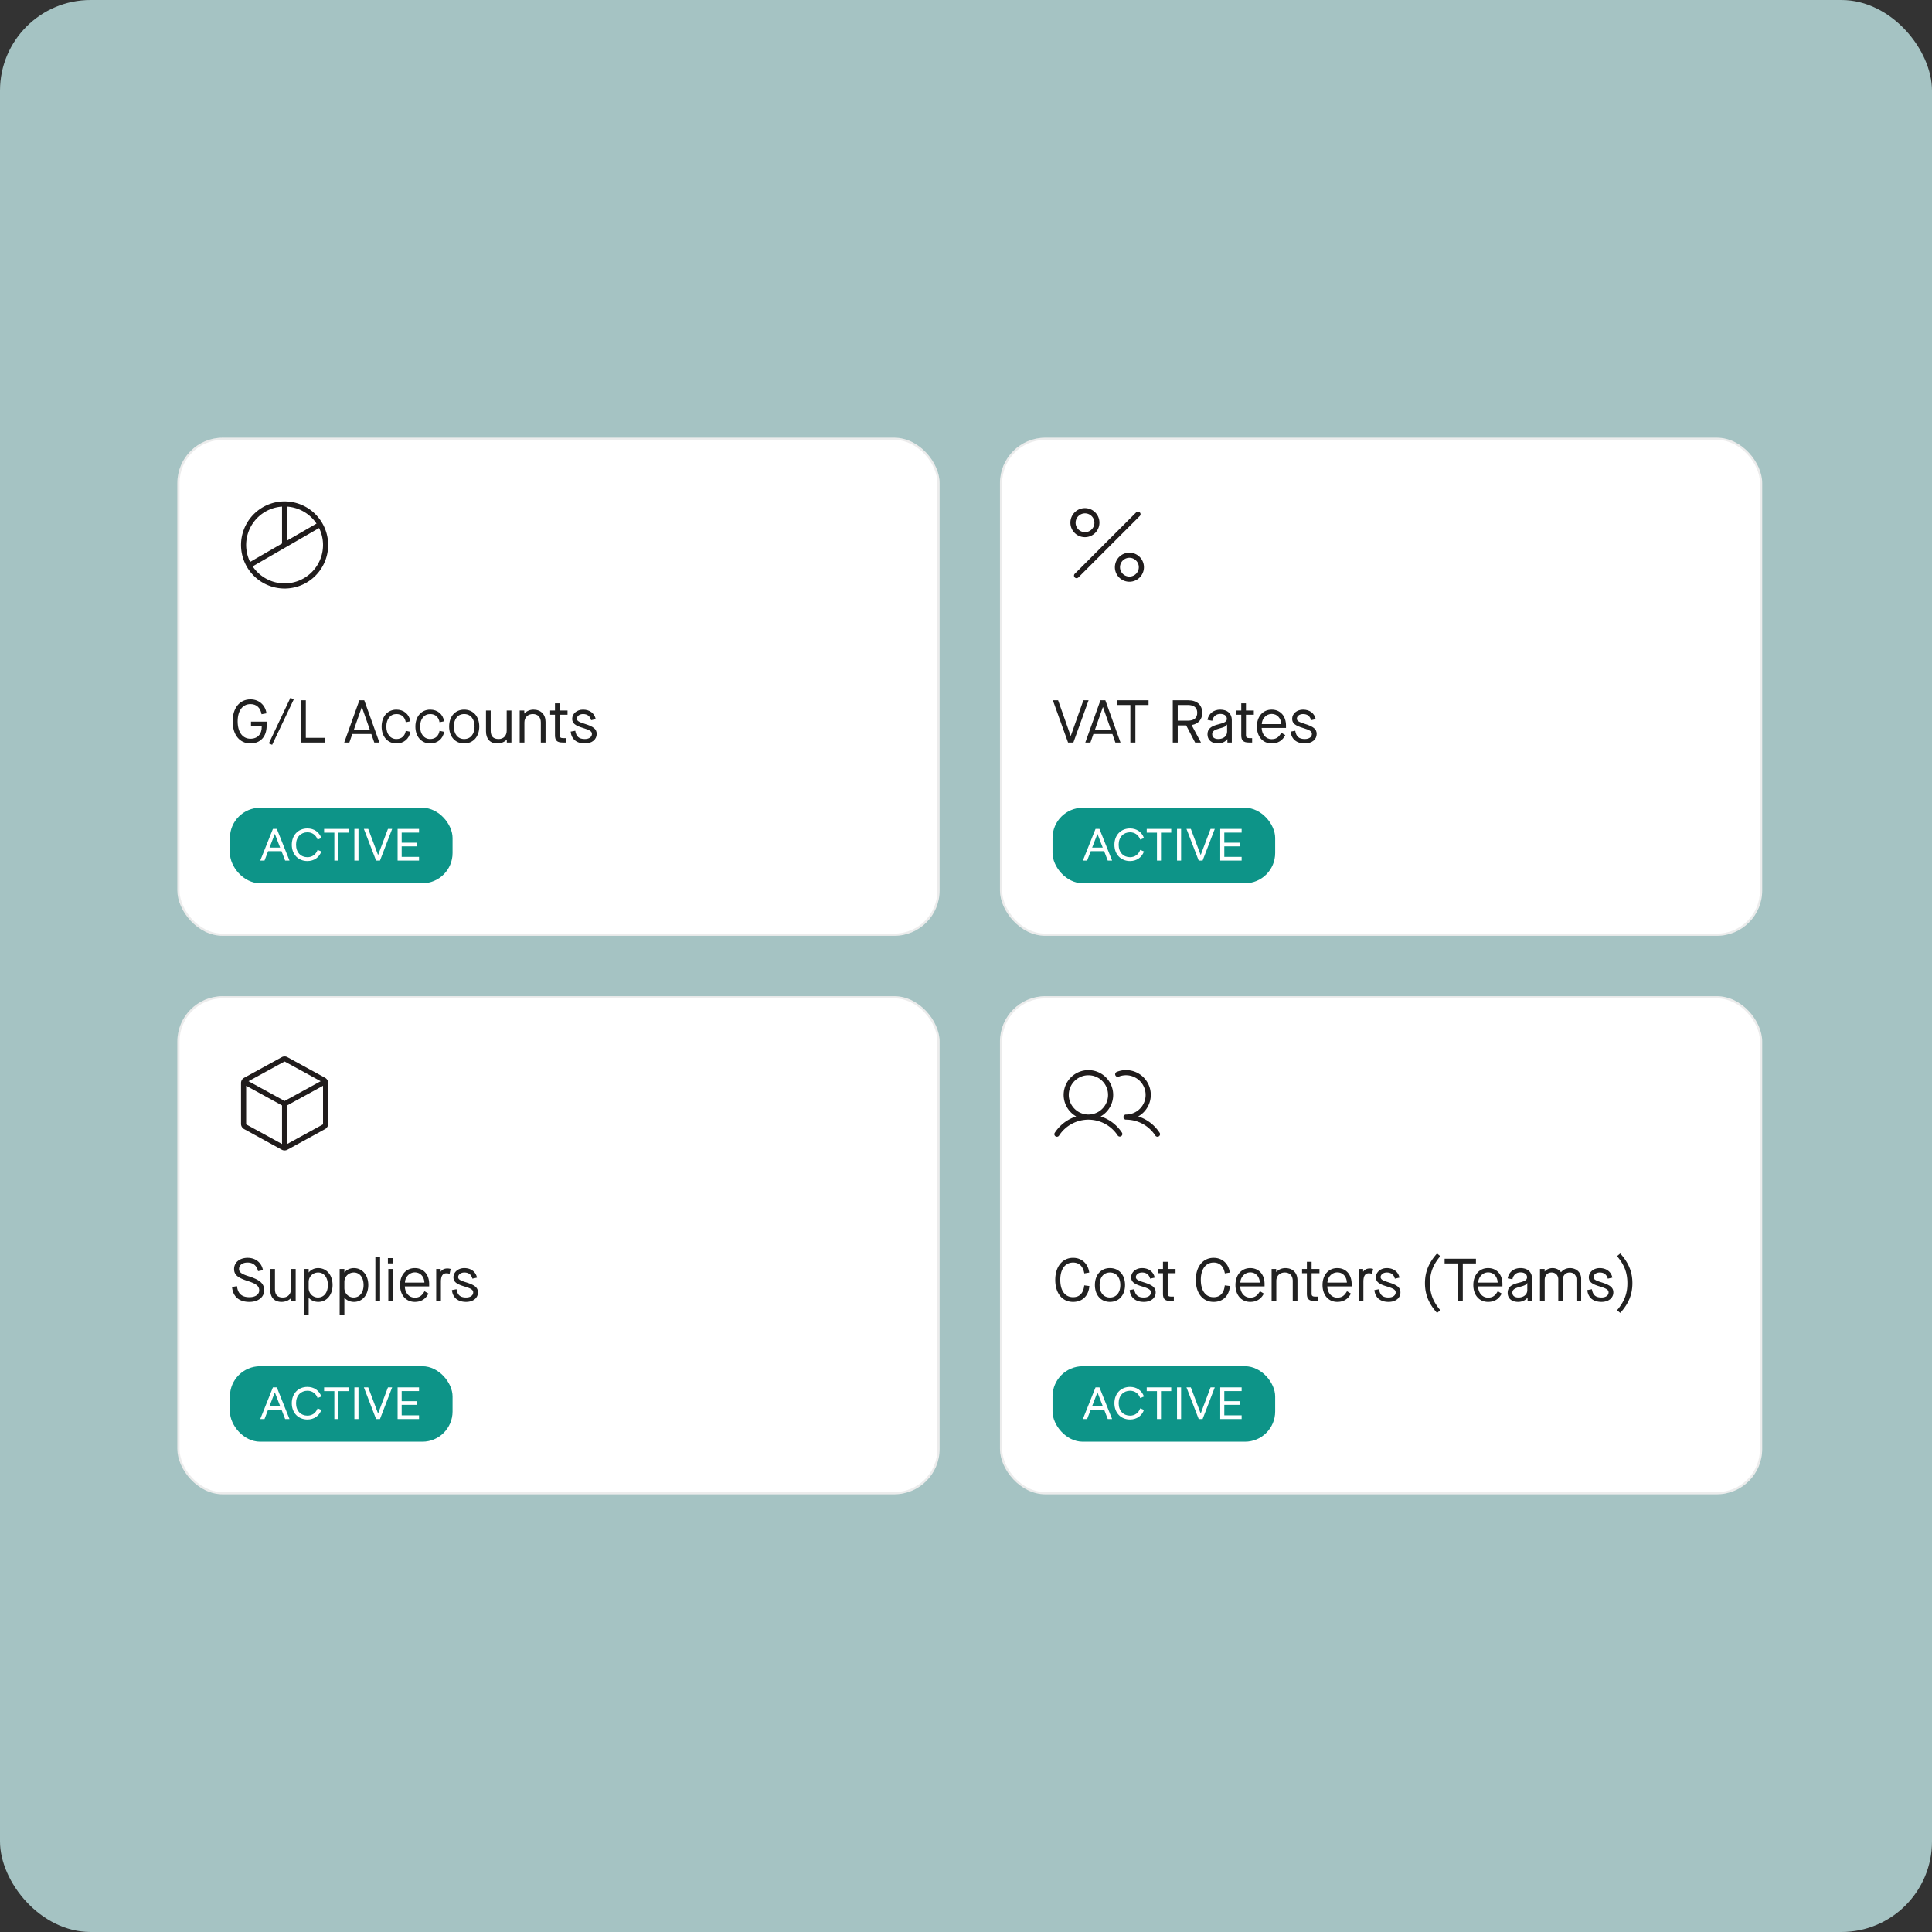
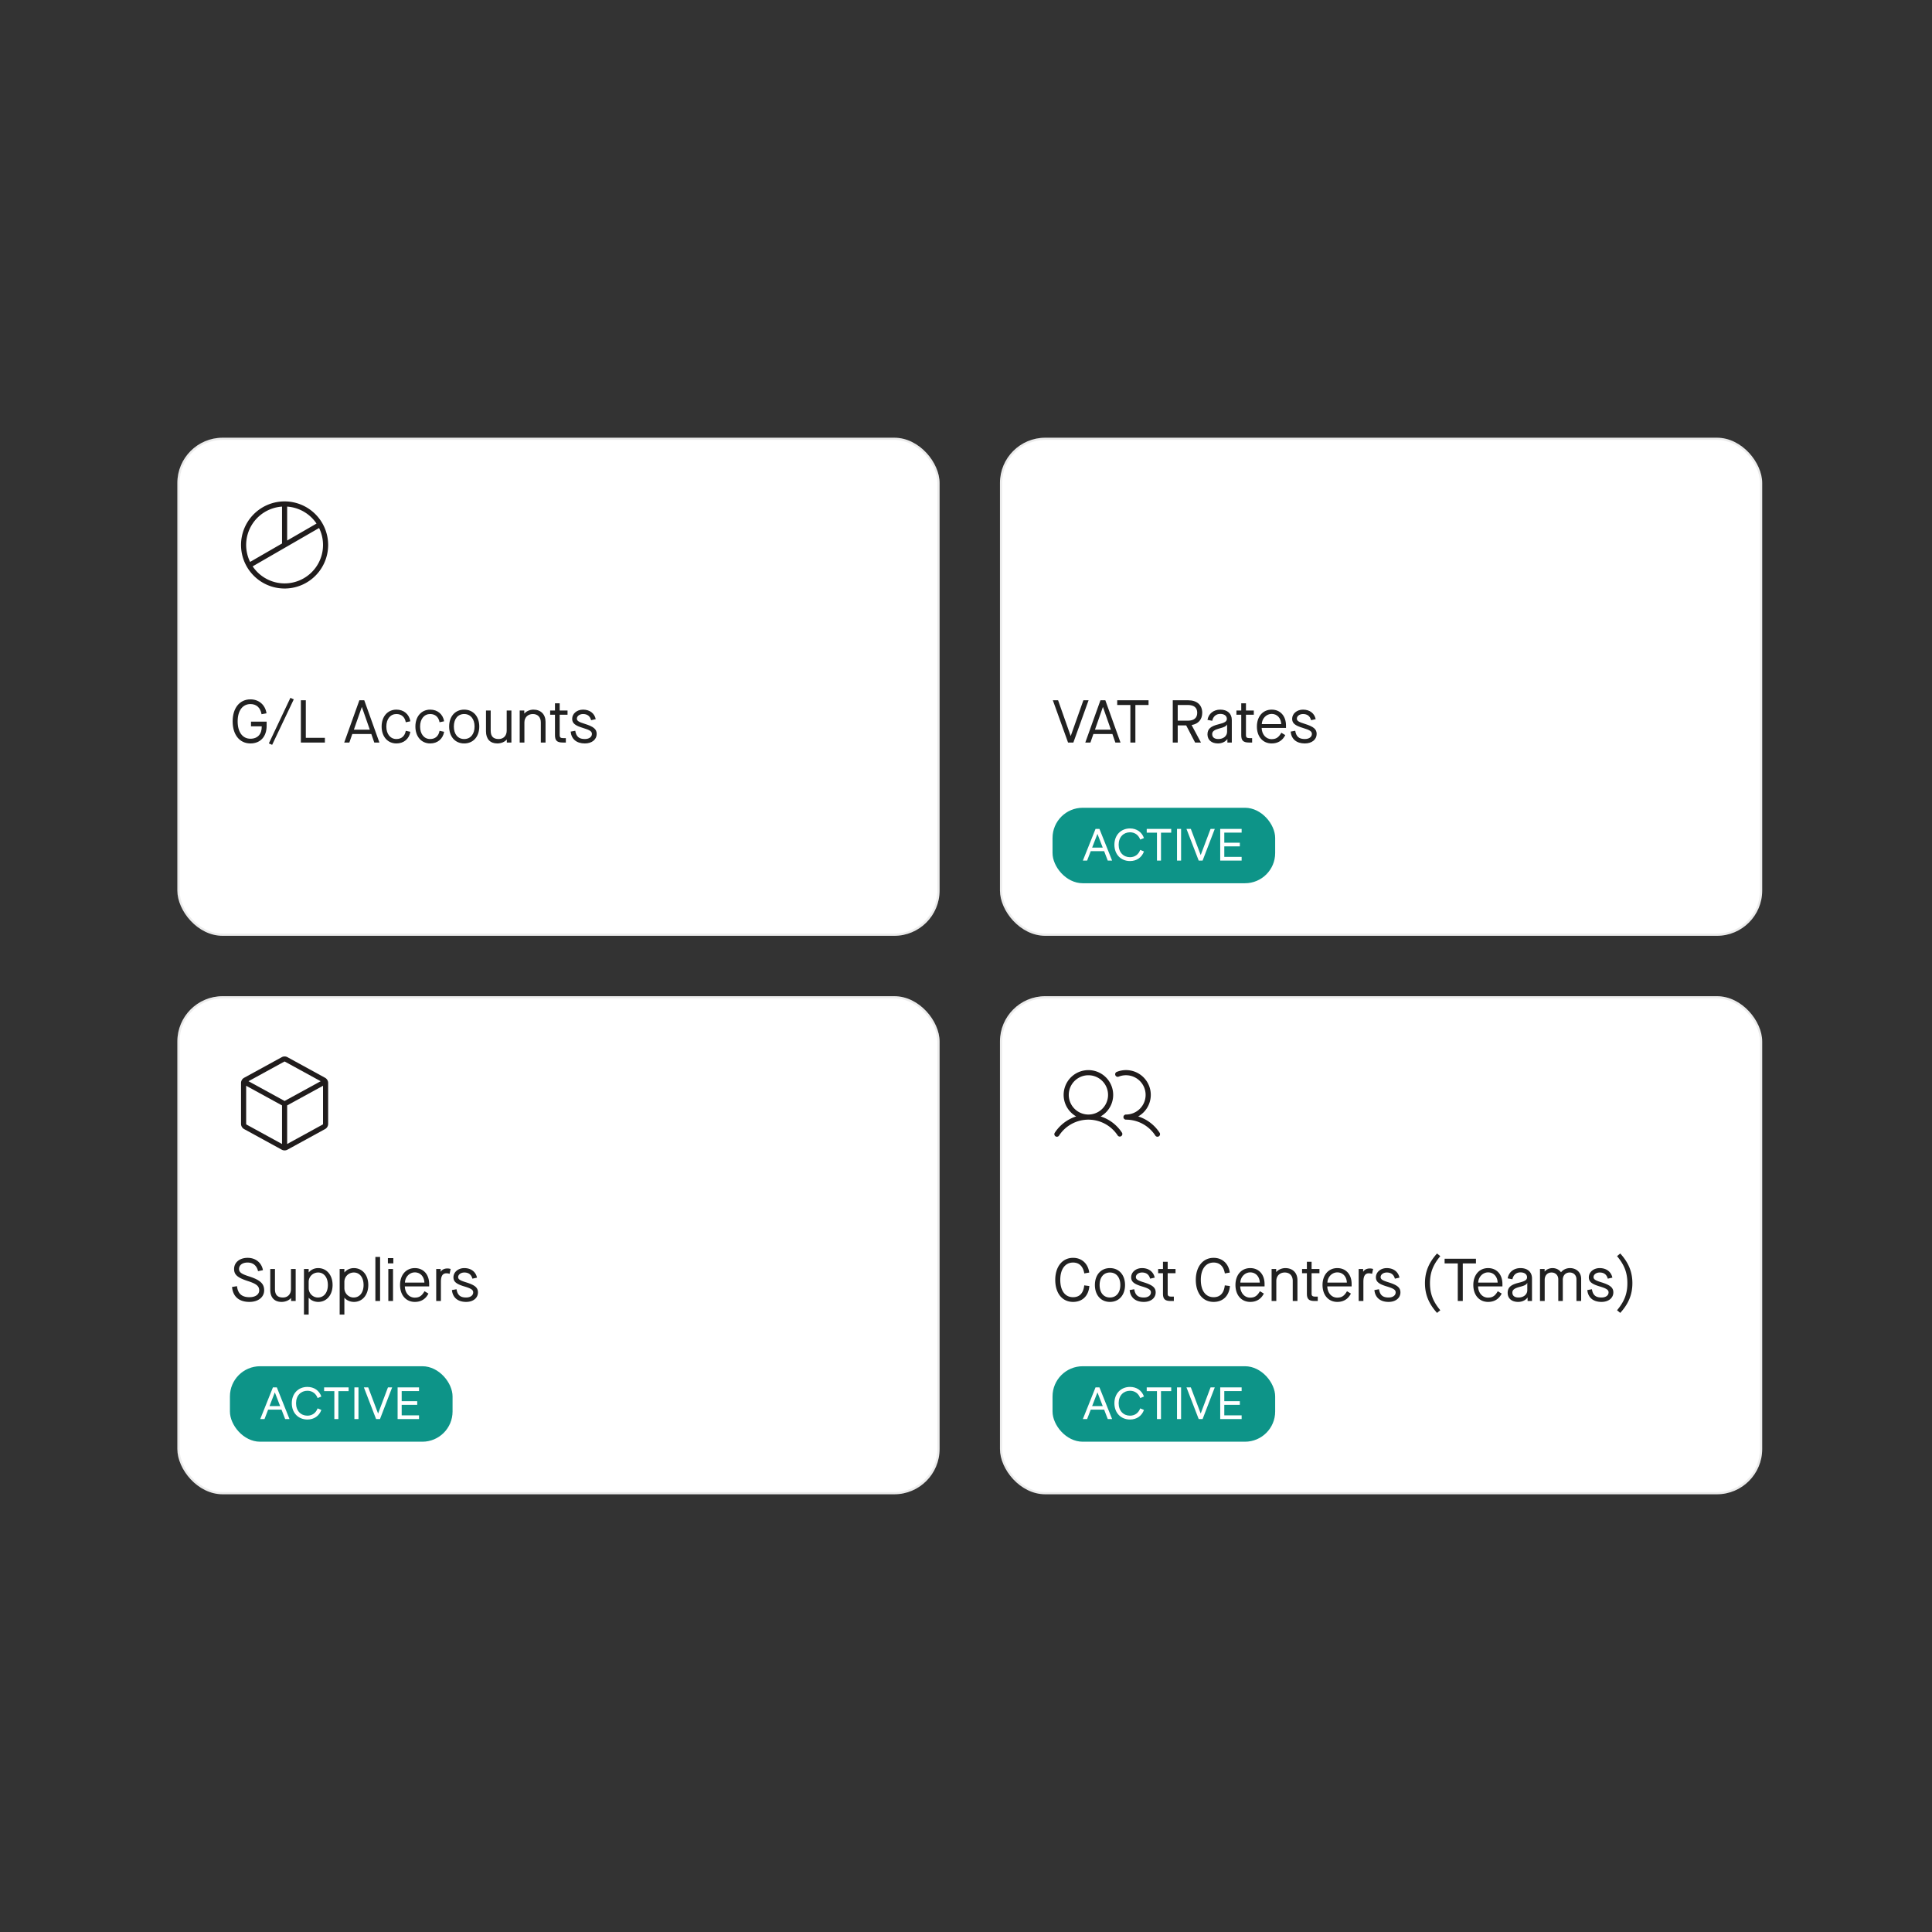
<svg xmlns="http://www.w3.org/2000/svg" fill="none" viewBox="0 0 512 512">
  <rect x="0" y="0" width="512" height="512" fill="#333333" stroke="none" />
  <g clip-path="url(#a)">
-     <rect width="512" height="512" rx="24" fill="#A5C3C3" />
    <g clip-path="url(#b)">
      <rect x="47" y="264" width="202" height="132" rx="12" fill="#fff" />
      <path d="m86.14 285.618-9.96-5.452a1.568 1.568 0 0 0-1.52 0l-9.96 5.453a1.578 1.578 0 0 0-.825 1.389v10.824a1.589 1.589 0 0 0 .824 1.389l9.96 5.453a1.58 1.58 0 0 0 1.521 0l9.96-5.453a1.583 1.583 0 0 0 .824-1.389v-10.824a1.585 1.585 0 0 0-.824-1.39Zm-10.833-4.261a.218.218 0 0 1 .108-.028c.038 0 .076.009.109.028l9.46 5.178-9.564 5.233-9.565-5.233 9.452-5.178Zm-9.96 16.673a.23.23 0 0 1-.084-.083.229.229 0 0 1-.03-.115v-10.091l9.508 5.206v10.225l-9.394-5.142Zm20.137 0-9.385 5.142v-10.227l9.507-5.206v10.091a.228.228 0 0 1-.113.2h-.01Z" fill="#201C1C" />
      <path d="M66.1 345.019c-2.735 0-4.367-1.392-4.607-3.952l1.312-.224c.224 1.984 1.28 2.928 3.312 2.928 1.552 0 2.576-.72 2.576-1.808 0-1.136-.752-1.76-3.088-2.496-2.672-.88-3.568-1.664-3.568-3.168 0-1.744 1.472-2.96 3.584-2.96s3.696 1.264 4.064 3.264l-1.296.272c-.352-1.488-1.328-2.288-2.784-2.288-1.36 0-2.256.672-2.256 1.712 0 .864.64 1.328 2.688 1.968 2.912.944 3.968 1.92 3.968 3.68 0 1.824-1.584 3.072-3.904 3.072Zm8.513 0c-1.888 0-2.992-1.168-2.992-3.216v-5.504h1.248v5.328c0 1.504.672 2.224 2.112 2.224 1.296 0 2.128-.896 2.128-2.224v-5.328h1.248v8.48H77.14v-.784h-.032c-.528.624-1.472 1.024-2.496 1.024Zm7.188 3.36h-1.248v-12.08h1.248v.896h.032c.544-.672 1.44-1.136 2.48-1.136 2.24 0 3.824 1.824 3.824 4.48 0 2.656-1.584 4.48-3.792 4.48-1.056 0-1.984-.448-2.512-1.088h-.032v4.448Zm2.448-4.528c1.6 0 2.64-1.312 2.64-3.312 0-2-1.04-3.312-2.576-3.312-1.408 0-2.512 1.104-2.512 2.48v1.648c0 1.392 1.104 2.496 2.448 2.496Zm7.014 4.528h-1.248v-12.08h1.248v.896h.032c.544-.672 1.44-1.136 2.48-1.136 2.24 0 3.825 1.824 3.825 4.48 0 2.656-1.584 4.48-3.792 4.48-1.057 0-1.985-.448-2.513-1.088h-.032v4.448Zm2.448-4.528c1.6 0 2.64-1.312 2.64-3.312 0-2-1.04-3.312-2.576-3.312-1.407 0-2.512 1.104-2.512 2.48v1.648c0 1.392 1.105 2.496 2.448 2.496Zm7.015.928h-1.248v-11.68h1.248v11.68Zm3.51-9.968h-1.44v-1.392h1.44v1.392Zm-.08 9.968h-1.248v-8.48h1.248v8.48Zm5.783.24c-2.352 0-3.92-1.808-3.92-4.48 0-2.672 1.584-4.48 3.92-4.48 2.288 0 3.792 1.696 3.792 4.208v.64h-6.448c.032 1.616 1.056 2.976 2.624 2.976 1.2 0 1.872-.448 2.592-1.696l1.04.624c-.736 1.456-1.968 2.208-3.6 2.208Zm-2.624-5.12h5.152c-.048-1.52-1.024-2.704-2.528-2.704-1.472 0-2.592 1.28-2.624 2.704Zm9.531 4.88h-1.248v-8.48h1.184v.704h.032c.32-.528.944-.848 1.76-.848.304 0 .56.048.848.128l-.272 1.296a2.602 2.602 0 0 0-.832-.144c-.976 0-1.472.656-1.472 2.256v5.088Zm6.682.24c-2.192 0-3.568-1.136-3.76-3.136l1.216-.224c.256 1.552.992 2.192 2.544 2.192 1.152 0 1.872-.576 1.872-1.344 0-.672-.512-1.04-2.336-1.584-2.128-.64-2.896-1.248-2.896-2.432 0-1.344 1.232-2.432 2.88-2.432 1.776 0 3.04.976 3.36 2.528l-1.216.272c-.288-1.072-.992-1.632-2.144-1.632-.944 0-1.632.56-1.632 1.216 0 .592.512.896 2.064 1.376 2.368.736 3.184 1.408 3.184 2.688 0 1.456-1.248 2.512-3.136 2.512Z" fill="#000" fill-opacity=".87" />
      <rect x="60.933" y="362.067" width="59" height="20" rx="8" fill="#0D9488" />
      <path d="m71.057 373.571-.96 2.496h-1.128l3.36-8.4h1.032l3.36 8.4h-1.152l-.96-2.496h-3.552Zm.372-.948h2.808l-1.404-3.636-1.404 3.636Zm10.038 3.564c-2.412 0-4.14-1.752-4.14-4.32 0-2.568 1.728-4.32 4.14-4.32 1.764 0 3.12.948 3.696 2.544l-.996.408c-.444-1.212-1.428-1.932-2.7-1.932-1.716 0-3.012 1.248-3.012 3.3 0 2.052 1.296 3.3 3.012 3.3 1.272 0 2.256-.72 2.7-1.932l.996.408c-.576 1.596-1.932 2.544-3.696 2.544Zm10.919-8.52v.996h-2.712v7.404h-1.068v-7.404h-2.712v-.996h6.492Zm1.534 0H95v8.4h-1.08v-8.4Zm2.508 0h1.152l2.616 6.936 2.616-6.936h1.116l-3.228 8.4h-1.032l-3.24-8.4Zm8.942 8.4v-8.4h5.676v.984h-4.596v2.676h4.116v.972h-4.116v2.784h4.596v.984h-5.676Z" fill="#fff" />
    </g>
    <rect x="47.29" y="264.29" width="201.419" height="131.419" rx="11.71" stroke="#111" stroke-opacity=".08" stroke-width=".581" />
    <g clip-path="url(#c)">
      <rect x="265" y="264" width="202" height="132" rx="12" fill="#fff" />
      <path d="M291.676 295.864a6.56 6.56 0 0 0 3.111-7.384 6.568 6.568 0 0 0-10.354-3.527 6.57 6.57 0 0 0-2.043 7.749 6.57 6.57 0 0 0 2.813 3.162 10.619 10.619 0 0 0-5.681 4.334.681.681 0 0 0 .198.94.679.679 0 0 0 .94-.198 9.275 9.275 0 0 1 7.78-4.22 9.282 9.282 0 0 1 7.78 4.22.675.675 0 0 0 .907.15.679.679 0 0 0 .224-.892 10.615 10.615 0 0 0-5.675-4.334Zm-8.443-5.707a5.208 5.208 0 0 1 8.888-3.682 5.208 5.208 0 0 1-.789 8.01 5.207 5.207 0 0 1-2.892.878 5.214 5.214 0 0 1-5.207-5.206Zm23.881 10.978a.679.679 0 0 1-.939-.197 9.252 9.252 0 0 0-7.776-4.217.682.682 0 0 1-.679-.679.68.68 0 0 1 .679-.679 5.211 5.211 0 0 0 5.04-3.919 5.205 5.205 0 0 0-2.546-5.855 5.199 5.199 0 0 0-4.427-.269.67.67 0 0 1-.522-.003.688.688 0 0 1-.365-.373.67.67 0 0 1 .007-.522.687.687 0 0 1 .375-.362 6.563 6.563 0 0 1 5.675 11.804 10.619 10.619 0 0 1 5.681 4.334.679.679 0 0 1-.203.937Z" fill="#201C1C" />
      <path d="M284.373 345.019c-2.864 0-4.72-2.288-4.72-5.84 0-3.504 1.888-5.84 4.72-5.84 2.304 0 3.968 1.52 4.288 3.904l-1.312.224c-.32-1.872-1.344-2.88-2.976-2.88-2.096 0-3.392 1.76-3.392 4.592 0 2.864 1.28 4.592 3.392 4.592 1.728 0 2.752-1.088 2.96-3.136l1.36.176c-.208 2.608-1.84 4.208-4.32 4.208Zm9.773 0c-2.4 0-3.984-1.808-3.984-4.48 0-2.672 1.584-4.48 3.984-4.48s4 1.808 4 4.48c0 2.672-1.6 4.48-4 4.48Zm0-1.168c1.68 0 2.752-1.296 2.752-3.312s-1.072-3.312-2.752-3.312c-1.68 0-2.736 1.296-2.736 3.312s1.056 3.312 2.736 3.312Zm8.984 1.168c-2.192 0-3.568-1.136-3.76-3.136l1.216-.224c.256 1.552.992 2.192 2.544 2.192 1.152 0 1.872-.576 1.872-1.344 0-.672-.512-1.04-2.336-1.584-2.128-.64-2.896-1.248-2.896-2.432 0-1.344 1.232-2.432 2.88-2.432 1.776 0 3.04.976 3.36 2.528l-1.216.272c-.288-1.072-.992-1.632-2.144-1.632-.944 0-1.632.56-1.632 1.216 0 .592.512.896 2.064 1.376 2.368.736 3.184 1.408 3.184 2.688 0 1.456-1.248 2.512-3.136 2.512Zm8.398-8.72v1.12h-2.08v5.424c0 .544.224.768.928.768h.704v1.168h-.8c-1.536 0-2.08-.512-2.08-1.952v-5.408h-1.28v-1.12h1.28v-1.92h1.248v1.92h2.08Zm10.093 8.72c-2.864 0-4.72-2.288-4.72-5.84 0-3.504 1.888-5.84 4.72-5.84 2.304 0 3.968 1.52 4.288 3.904l-1.312.224c-.32-1.872-1.344-2.88-2.976-2.88-2.096 0-3.392 1.76-3.392 4.592 0 2.864 1.28 4.592 3.392 4.592 1.728 0 2.752-1.088 2.96-3.136l1.36.176c-.208 2.608-1.84 4.208-4.32 4.208Zm9.709 0c-2.352 0-3.92-1.808-3.92-4.48 0-2.672 1.584-4.48 3.92-4.48 2.288 0 3.792 1.696 3.792 4.208v.64h-6.448c.032 1.616 1.056 2.976 2.624 2.976 1.2 0 1.872-.448 2.592-1.696l1.04.624c-.736 1.456-1.968 2.208-3.6 2.208Zm-2.624-5.12h5.152c-.048-1.52-1.024-2.704-2.528-2.704-1.472 0-2.592 1.28-2.624 2.704Zm9.531 4.88h-1.248v-8.48h1.216v.784h.032c.512-.608 1.472-1.024 2.384-1.024 1.968 0 3.216 1.264 3.216 3.232v5.488h-1.248v-5.328c0-1.376-.8-2.224-2.112-2.224-1.344 0-2.24.912-2.24 2.224v5.328Zm11.43-8.48v1.12h-2.08v5.424c0 .544.224.768.928.768h.704v1.168h-.8c-1.536 0-2.08-.512-2.08-1.952v-5.408h-1.28v-1.12h1.28v-1.92h1.248v1.92h2.08Zm4.737 8.72c-2.352 0-3.92-1.808-3.92-4.48 0-2.672 1.584-4.48 3.92-4.48 2.288 0 3.792 1.696 3.792 4.208v.64h-6.448c.032 1.616 1.056 2.976 2.624 2.976 1.2 0 1.872-.448 2.592-1.696l1.04.624c-.736 1.456-1.968 2.208-3.6 2.208Zm-2.624-5.12h5.152c-.048-1.52-1.024-2.704-2.528-2.704-1.472 0-2.592 1.28-2.624 2.704Zm9.531 4.88h-1.248v-8.48h1.184v.704h.032c.32-.528.944-.848 1.76-.848.304 0 .56.048.848.128l-.272 1.296a2.602 2.602 0 0 0-.832-.144c-.976 0-1.472.656-1.472 2.256v5.088Zm6.681.24c-2.192 0-3.568-1.136-3.76-3.136l1.216-.224c.256 1.552.992 2.192 2.544 2.192 1.152 0 1.872-.576 1.872-1.344 0-.672-.512-1.04-2.336-1.584-2.128-.64-2.896-1.248-2.896-2.432 0-1.344 1.232-2.432 2.88-2.432 1.776 0 3.04.976 3.36 2.528l-1.216.272c-.288-1.072-.992-1.632-2.144-1.632-.944 0-1.632.56-1.632 1.216 0 .592.512.896 2.064 1.376 2.368.736 3.184 1.408 3.184 2.688 0 1.456-1.248 2.512-3.136 2.512Zm13.702 2.208-.864.704c-2.208-2.448-3.2-4.896-3.2-7.872s.992-5.424 3.2-7.872l.864.704c-1.952 2.336-2.736 4.416-2.736 7.168s.784 4.832 2.736 7.168Zm5.959-2.448h-1.328v-9.952h-3.488v-1.248h8.304v1.248h-3.488v9.952Zm6.711.24c-2.352 0-3.92-1.808-3.92-4.48 0-2.672 1.584-4.48 3.92-4.48 2.288 0 3.792 1.696 3.792 4.208v.64h-6.448c.032 1.616 1.056 2.976 2.624 2.976 1.2 0 1.872-.448 2.592-1.696l1.04.624c-.736 1.456-1.968 2.208-3.6 2.208Zm-2.624-5.12h5.152c-.048-1.52-1.024-2.704-2.528-2.704-1.472 0-2.592 1.28-2.624 2.704Zm10.59 5.12c-1.712 0-2.784-.928-2.784-2.4 0-1.44.848-2.176 2.976-2.688 1.632-.4 2.16-.752 2.16-1.44 0-.784-.688-1.296-1.744-1.296-1.12 0-1.904.688-2.128 1.824l-1.264-.24c.288-1.664 1.616-2.72 3.392-2.72 1.904 0 3.056 1.056 3.056 2.752v5.968h-1.168v-.896h-.032c-.512.704-1.44 1.136-2.464 1.136Zm.096-1.168c1.36 0 2.32-.816 2.32-1.936v-1.904h-.032c-.176.416-.72.704-1.856.992-1.488.384-2.064.8-2.064 1.536 0 .848.576 1.312 1.632 1.312Zm6.932.928h-1.248v-8.48h1.232v.656h.032c.448-.56 1.264-.896 2.064-.896.96 0 1.792.448 2.224 1.088h.032c.576-.688 1.408-1.088 2.368-1.088 1.616 0 2.96 1.072 2.96 2.816v5.904h-1.248v-5.744c0-1.088-.736-1.808-1.792-1.808-1.104 0-1.824.784-1.824 1.92v5.632h-1.2v-5.744c0-1.088-.752-1.808-1.792-1.808-1.104 0-1.808.784-1.808 1.936v5.616Zm15.056.24c-2.192 0-3.568-1.136-3.76-3.136l1.216-.224c.256 1.552.992 2.192 2.544 2.192 1.152 0 1.872-.576 1.872-1.344 0-.672-.512-1.04-2.336-1.584-2.128-.64-2.896-1.248-2.896-2.432 0-1.344 1.232-2.432 2.88-2.432 1.776 0 3.04.976 3.36 2.528l-1.216.272c-.288-1.072-.992-1.632-2.144-1.632-.944 0-1.632.56-1.632 1.216 0 .592.512.896 2.064 1.376 2.368.736 3.184 1.408 3.184 2.688 0 1.456-1.248 2.512-3.136 2.512Zm4.967 2.912-.848-.704c1.952-2.336 2.736-4.416 2.736-7.168s-.784-4.832-2.736-7.168l.848-.704c2.224 2.448 3.216 4.896 3.216 7.872s-.992 5.424-3.216 7.872Z" fill="#000" fill-opacity=".87" />
      <rect x="278.933" y="362.067" width="59" height="20" rx="8" fill="#0D9488" />
      <path d="m289.057 373.571-.96 2.496h-1.128l3.36-8.4h1.032l3.36 8.4h-1.152l-.96-2.496h-3.552Zm.372-.948h2.808l-1.404-3.636-1.404 3.636Zm10.038 3.564c-2.412 0-4.14-1.752-4.14-4.32 0-2.568 1.728-4.32 4.14-4.32 1.764 0 3.12.948 3.696 2.544l-.996.408c-.444-1.212-1.428-1.932-2.7-1.932-1.716 0-3.012 1.248-3.012 3.3 0 2.052 1.296 3.3 3.012 3.3 1.272 0 2.256-.72 2.7-1.932l.996.408c-.576 1.596-1.932 2.544-3.696 2.544Zm10.919-8.52v.996h-2.712v7.404h-1.068v-7.404h-2.712v-.996h6.492Zm1.534 0H313v8.4h-1.08v-8.4Zm2.508 0h1.152l2.616 6.936 2.616-6.936h1.116l-3.228 8.4h-1.032l-3.24-8.4Zm8.942 8.4v-8.4h5.676v.984h-4.596v2.676h4.116v.972h-4.116v2.784h4.596v.984h-5.676Z" fill="#fff" />
    </g>
    <rect x="265.29" y="264.29" width="201.419" height="131.419" rx="11.71" stroke="#111" stroke-opacity=".08" stroke-width=".581" />
    <g clip-path="url(#d)">
      <rect x="47" y="116" width="202" height="132" rx="12" fill="#fff" />
      <path d="M75.42 132.875a11.549 11.549 0 0 0-10.666 7.127 11.544 11.544 0 1 0 22.21 4.418 11.557 11.557 0 0 0-11.544-11.545Zm8.459 5.877-7.78 4.492v-8.988a10.183 10.183 0 0 1 7.78 4.496Zm-9.138-4.496v9.772l-8.462 4.885a10.185 10.185 0 0 1 8.462-14.657Zm.679 20.35a10.189 10.189 0 0 1-8.46-4.518l17.6-10.161a10.183 10.183 0 0 1-4.195 13.398 10.185 10.185 0 0 1-4.945 1.281Z" fill="#201C1C" />
      <path d="M66.373 197.019c-2.864 0-4.72-2.288-4.72-5.84s1.856-5.84 4.72-5.84c2.24 0 3.92 1.456 4.256 3.696l-1.312.24c-.32-1.76-1.36-2.688-2.944-2.688-2.096 0-3.392 1.76-3.392 4.592s1.296 4.592 3.392 4.592c1.92 0 3.04-1.248 2.992-3.28h-2.848v-1.248h4.144v1.136c0 2.832-1.664 4.64-4.288 4.64Zm11.48-11.68-5.729 12.048-.88-.368 5.712-12.08.896.4Zm8.248 11.44h-6.368v-11.2h1.312v9.952H86.1v1.248Zm14.447 0h-1.36l-.784-2.256h-5.04l-.784 2.256h-1.36l4.016-11.2h1.296l4.016 11.2Zm-4.672-9.392-2.096 5.984h4.224l-2.096-5.984h-.032Zm9.179 9.632c-2.32 0-3.92-1.808-3.92-4.48 0-2.672 1.6-4.48 3.92-4.48 1.952 0 3.376 1.2 3.696 3.088l-1.216.256c-.24-1.392-1.152-2.176-2.48-2.176-1.6 0-2.672 1.312-2.672 3.312 0 2 1.072 3.312 2.672 3.312 1.328 0 2.24-.784 2.48-2.176l1.216.256c-.32 1.888-1.744 3.088-3.696 3.088Zm8.947 0c-2.32 0-3.92-1.808-3.92-4.48 0-2.672 1.6-4.48 3.92-4.48 1.952 0 3.376 1.2 3.696 3.088l-1.216.256c-.24-1.392-1.152-2.176-2.48-2.176-1.6 0-2.672 1.312-2.672 3.312 0 2 1.072 3.312 2.672 3.312 1.328 0 2.24-.784 2.48-2.176l1.216.256c-.32 1.888-1.744 3.088-3.696 3.088Zm9.01 0c-2.4 0-3.984-1.808-3.984-4.48 0-2.672 1.584-4.48 3.984-4.48s4 1.808 4 4.48c0 2.672-1.6 4.48-4 4.48Zm0-1.168c1.68 0 2.752-1.296 2.752-3.312s-1.072-3.312-2.752-3.312c-1.68 0-2.736 1.296-2.736 3.312s1.056 3.312 2.736 3.312Zm8.773 1.168c-1.888 0-2.992-1.168-2.992-3.216v-5.504h1.248v5.328c0 1.504.672 2.224 2.112 2.224 1.296 0 2.128-.896 2.128-2.224v-5.328h1.248v8.48h-1.216v-.784h-.032c-.528.624-1.472 1.024-2.496 1.024Zm7.188-.24h-1.248v-8.48h1.216v.784h.032c.512-.608 1.472-1.024 2.384-1.024 1.968 0 3.216 1.264 3.216 3.232v5.488h-1.248v-5.328c0-1.376-.8-2.224-2.112-2.224-1.344 0-2.24.912-2.24 2.224v5.328Zm11.43-8.48v1.12h-2.08v5.424c0 .544.224.768.928.768h.704v1.168h-.8c-1.536 0-2.08-.512-2.08-1.952v-5.408h-1.28v-1.12h1.28v-1.92h1.248v1.92h2.08Zm4.589 8.72c-2.192 0-3.568-1.136-3.76-3.136l1.216-.224c.256 1.552.992 2.192 2.544 2.192 1.152 0 1.872-.576 1.872-1.344 0-.672-.512-1.04-2.336-1.584-2.128-.64-2.896-1.248-2.896-2.432 0-1.344 1.232-2.432 2.88-2.432 1.776 0 3.04.976 3.36 2.528l-1.216.272c-.288-1.072-.992-1.632-2.144-1.632-.944 0-1.632.56-1.632 1.216 0 .592.512.896 2.064 1.376 2.368.736 3.184 1.408 3.184 2.688 0 1.456-1.248 2.512-3.136 2.512Z" fill="#000" fill-opacity=".87" />
-       <rect x="60.933" y="214.067" width="59" height="20" rx="8" fill="#0D9488" />
      <path d="m71.057 225.571-.96 2.496h-1.128l3.36-8.4h1.032l3.36 8.4h-1.152l-.96-2.496h-3.552Zm.372-.948h2.808l-1.404-3.636-1.404 3.636Zm10.038 3.564c-2.412 0-4.14-1.752-4.14-4.32 0-2.568 1.728-4.32 4.14-4.32 1.764 0 3.12.948 3.696 2.544l-.996.408c-.444-1.212-1.428-1.932-2.7-1.932-1.716 0-3.012 1.248-3.012 3.3 0 2.052 1.296 3.3 3.012 3.3 1.272 0 2.256-.72 2.7-1.932l.996.408c-.576 1.596-1.932 2.544-3.696 2.544Zm10.919-8.52v.996h-2.712v7.404h-1.068v-7.404h-2.712v-.996h6.492Zm1.534 0H95v8.4h-1.08v-8.4Zm2.508 0h1.152l2.616 6.936 2.616-6.936h1.116l-3.228 8.4h-1.032l-3.24-8.4Zm8.942 8.4v-8.4h5.676v.984h-4.596v2.676h4.116v.972h-4.116v2.784h4.596v.984h-5.676Z" fill="#fff" />
    </g>
    <rect x="47.29" y="116.29" width="201.419" height="131.419" rx="11.71" stroke="#111" stroke-opacity=".08" stroke-width=".581" />
    <g clip-path="url(#e)">
      <rect x="265" y="116" width="202" height="132" rx="12" fill="#fff" />
-       <path d="m302.049 136.75-16.298 16.298a.68.68 0 0 1-.96-.96l16.298-16.298a.67.67 0 0 1 .481-.203.692.692 0 0 1 .483.2.66.66 0 0 1 .199.483.693.693 0 0 1-.203.481v-.001Zm-17.231 4.501a3.848 3.848 0 1 1 5.452-5.431 3.848 3.848 0 0 1-5.452 5.431Zm.227-2.716a2.49 2.49 0 1 0 4.98 0 2.49 2.49 0 0 0-4.98 0Zm18.108 11.77a3.845 3.845 0 0 1-3.088 3.782 3.846 3.846 0 0 1-4.444-4.882 3.847 3.847 0 0 1 7.532 1.1Zm-1.358 0a2.473 2.473 0 0 0-.729-1.761 2.487 2.487 0 0 0-3.144-.31 2.488 2.488 0 0 0-.917 3.023 2.49 2.49 0 0 0 4.79-.952Z" fill="#201C1C" />
      <path d="M284.453 196.779h-1.408l-4.032-11.2h1.392l3.328 9.44h.032l3.344-9.44h1.376l-4.032 11.2Zm12.49 0h-1.36l-.784-2.256h-5.04l-.784 2.256h-1.36l4.016-11.2h1.296l4.016 11.2Zm-4.672-9.392-2.096 5.984h4.224l-2.096-5.984h-.032Zm8.618 9.392h-1.328v-9.952h-3.488v-1.248h8.304v1.248h-3.488v9.952Zm14.917-4.64v.032l2.464 4.608h-1.552l-2.368-4.544h-2.24v4.544h-1.312v-11.2h4.08c2.336 0 3.728 1.248 3.728 3.312 0 1.776-1.04 2.96-2.8 3.248Zm-3.696-5.312v4.16h2.656c1.648 0 2.512-.72 2.512-2.096 0-1.36-.848-2.064-2.512-2.064h-2.656Zm10.669 10.192c-1.712 0-2.784-.928-2.784-2.4 0-1.44.848-2.176 2.976-2.688 1.632-.4 2.16-.752 2.16-1.44 0-.784-.688-1.296-1.744-1.296-1.12 0-1.904.688-2.128 1.824l-1.264-.24c.288-1.664 1.616-2.72 3.392-2.72 1.904 0 3.056 1.056 3.056 2.752v5.968h-1.168v-.896h-.032c-.512.704-1.44 1.136-2.464 1.136Zm.096-1.168c1.36 0 2.32-.816 2.32-1.936v-1.904h-.032c-.176.416-.72.704-1.856.992-1.488.384-2.064.8-2.064 1.536 0 .848.576 1.312 1.632 1.312Zm9.399-7.552v1.12h-2.08v5.424c0 .544.224.768.928.768h.704v1.168h-.8c-1.536 0-2.08-.512-2.08-1.952v-5.408h-1.28v-1.12h1.28v-1.92h1.248v1.92h2.08Zm4.737 8.72c-2.352 0-3.92-1.808-3.92-4.48 0-2.672 1.584-4.48 3.92-4.48 2.288 0 3.792 1.696 3.792 4.208v.64h-6.448c.032 1.616 1.056 2.976 2.624 2.976 1.2 0 1.872-.448 2.592-1.696l1.04.624c-.736 1.456-1.968 2.208-3.6 2.208Zm-2.624-5.12h5.152c-.048-1.52-1.024-2.704-2.528-2.704-1.472 0-2.592 1.28-2.624 2.704Zm11.406 5.12c-2.192 0-3.568-1.136-3.76-3.136l1.216-.224c.256 1.552.992 2.192 2.544 2.192 1.152 0 1.872-.576 1.872-1.344 0-.672-.512-1.04-2.336-1.584-2.128-.64-2.896-1.248-2.896-2.432 0-1.344 1.232-2.432 2.88-2.432 1.776 0 3.04.976 3.36 2.528l-1.216.272c-.288-1.072-.992-1.632-2.144-1.632-.944 0-1.632.56-1.632 1.216 0 .592.512.896 2.064 1.376 2.368.736 3.184 1.408 3.184 2.688 0 1.456-1.248 2.512-3.136 2.512Z" fill="#000" fill-opacity=".87" />
      <rect x="278.933" y="214.067" width="59" height="20" rx="8" fill="#0D9488" />
      <path d="m289.057 225.571-.96 2.496h-1.128l3.36-8.4h1.032l3.36 8.4h-1.152l-.96-2.496h-3.552Zm.372-.948h2.808l-1.404-3.636-1.404 3.636Zm10.038 3.564c-2.412 0-4.14-1.752-4.14-4.32 0-2.568 1.728-4.32 4.14-4.32 1.764 0 3.12.948 3.696 2.544l-.996.408c-.444-1.212-1.428-1.932-2.7-1.932-1.716 0-3.012 1.248-3.012 3.3 0 2.052 1.296 3.3 3.012 3.3 1.272 0 2.256-.72 2.7-1.932l.996.408c-.576 1.596-1.932 2.544-3.696 2.544Zm10.919-8.52v.996h-2.712v7.404h-1.068v-7.404h-2.712v-.996h6.492Zm1.534 0H313v8.4h-1.08v-8.4Zm2.508 0h1.152l2.616 6.936 2.616-6.936h1.116l-3.228 8.4h-1.032l-3.24-8.4Zm8.942 8.4v-8.4h5.676v.984h-4.596v2.676h4.116v.972h-4.116v2.784h4.596v.984h-5.676Z" fill="#fff" />
    </g>
    <rect x="265.29" y="116.29" width="201.419" height="131.419" rx="11.71" stroke="#111" stroke-opacity=".08" stroke-width=".581" />
  </g>
  <defs>
    <clipPath id="a">
      <path fill="#fff" d="M0 0h512v512H0z" />
    </clipPath>
    <clipPath id="b">
      <rect x="47" y="264" width="202" height="132" rx="12" fill="#fff" />
    </clipPath>
    <clipPath id="c">
      <rect x="265" y="264" width="202" height="132" rx="12" fill="#fff" />
    </clipPath>
    <clipPath id="d">
      <rect x="47" y="116" width="202" height="132" rx="12" fill="#fff" />
    </clipPath>
    <clipPath id="e">
      <rect x="265" y="116" width="202" height="132" rx="12" fill="#fff" />
    </clipPath>
  </defs>
</svg>